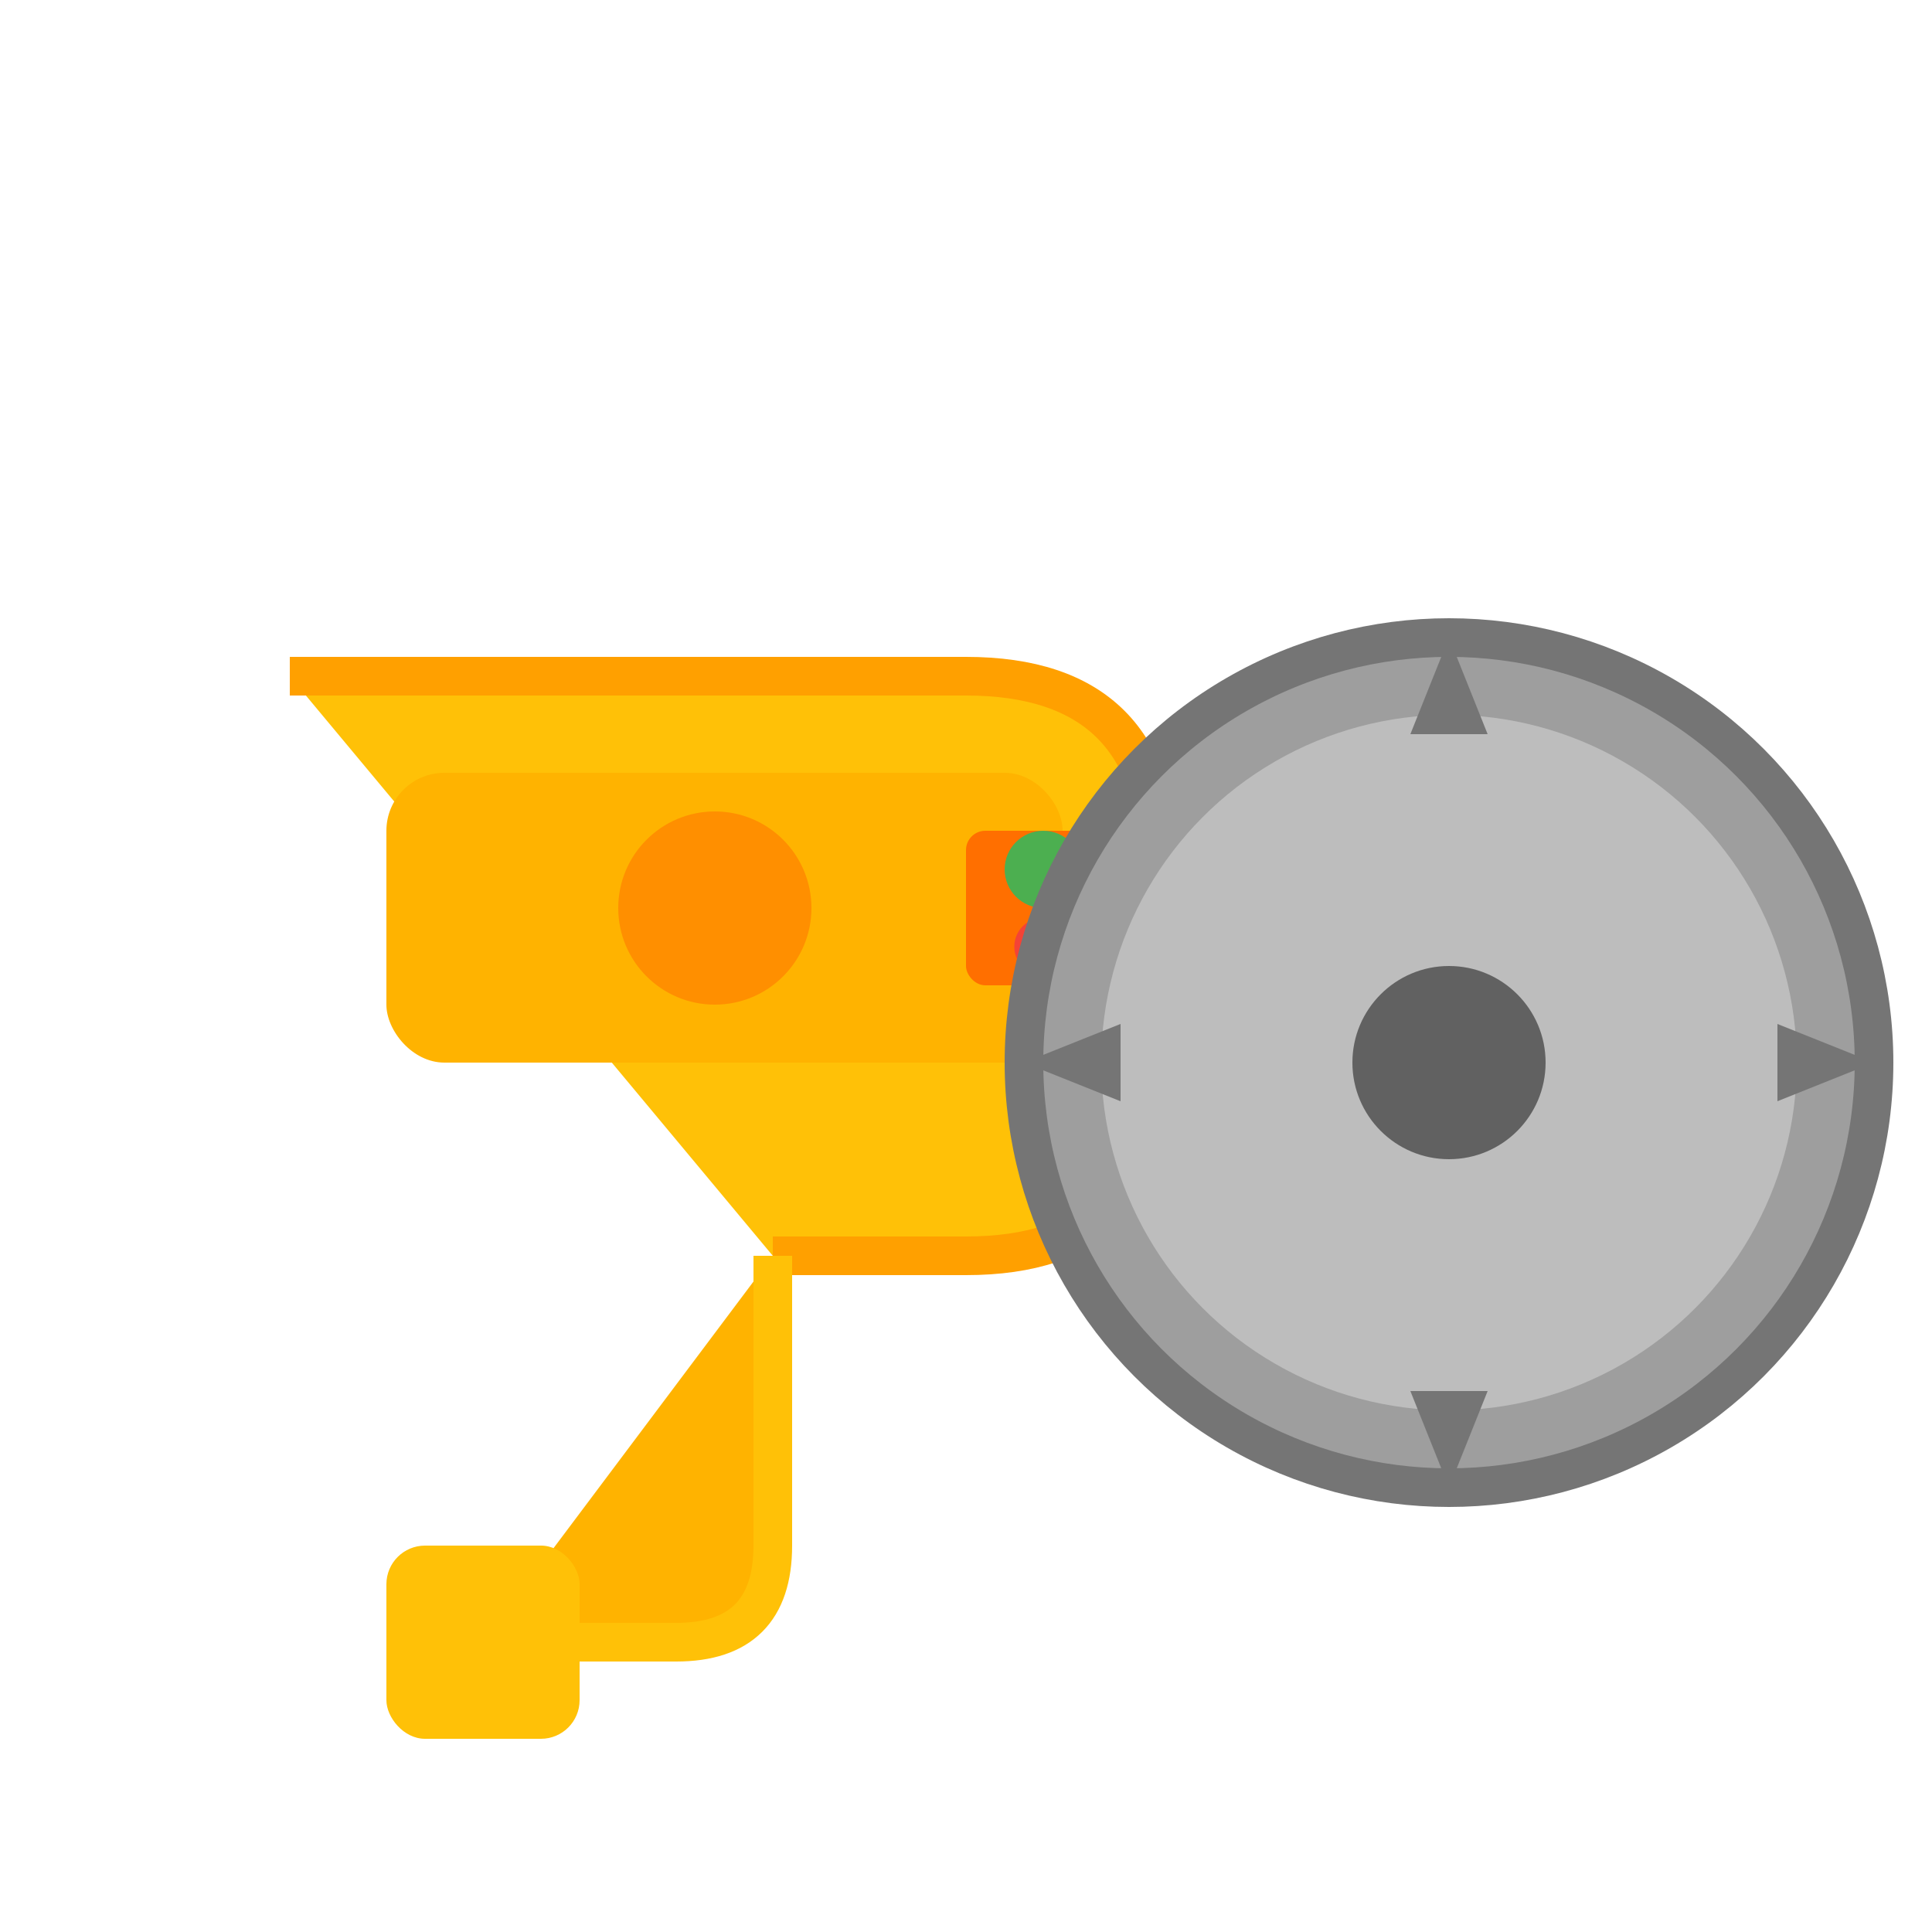
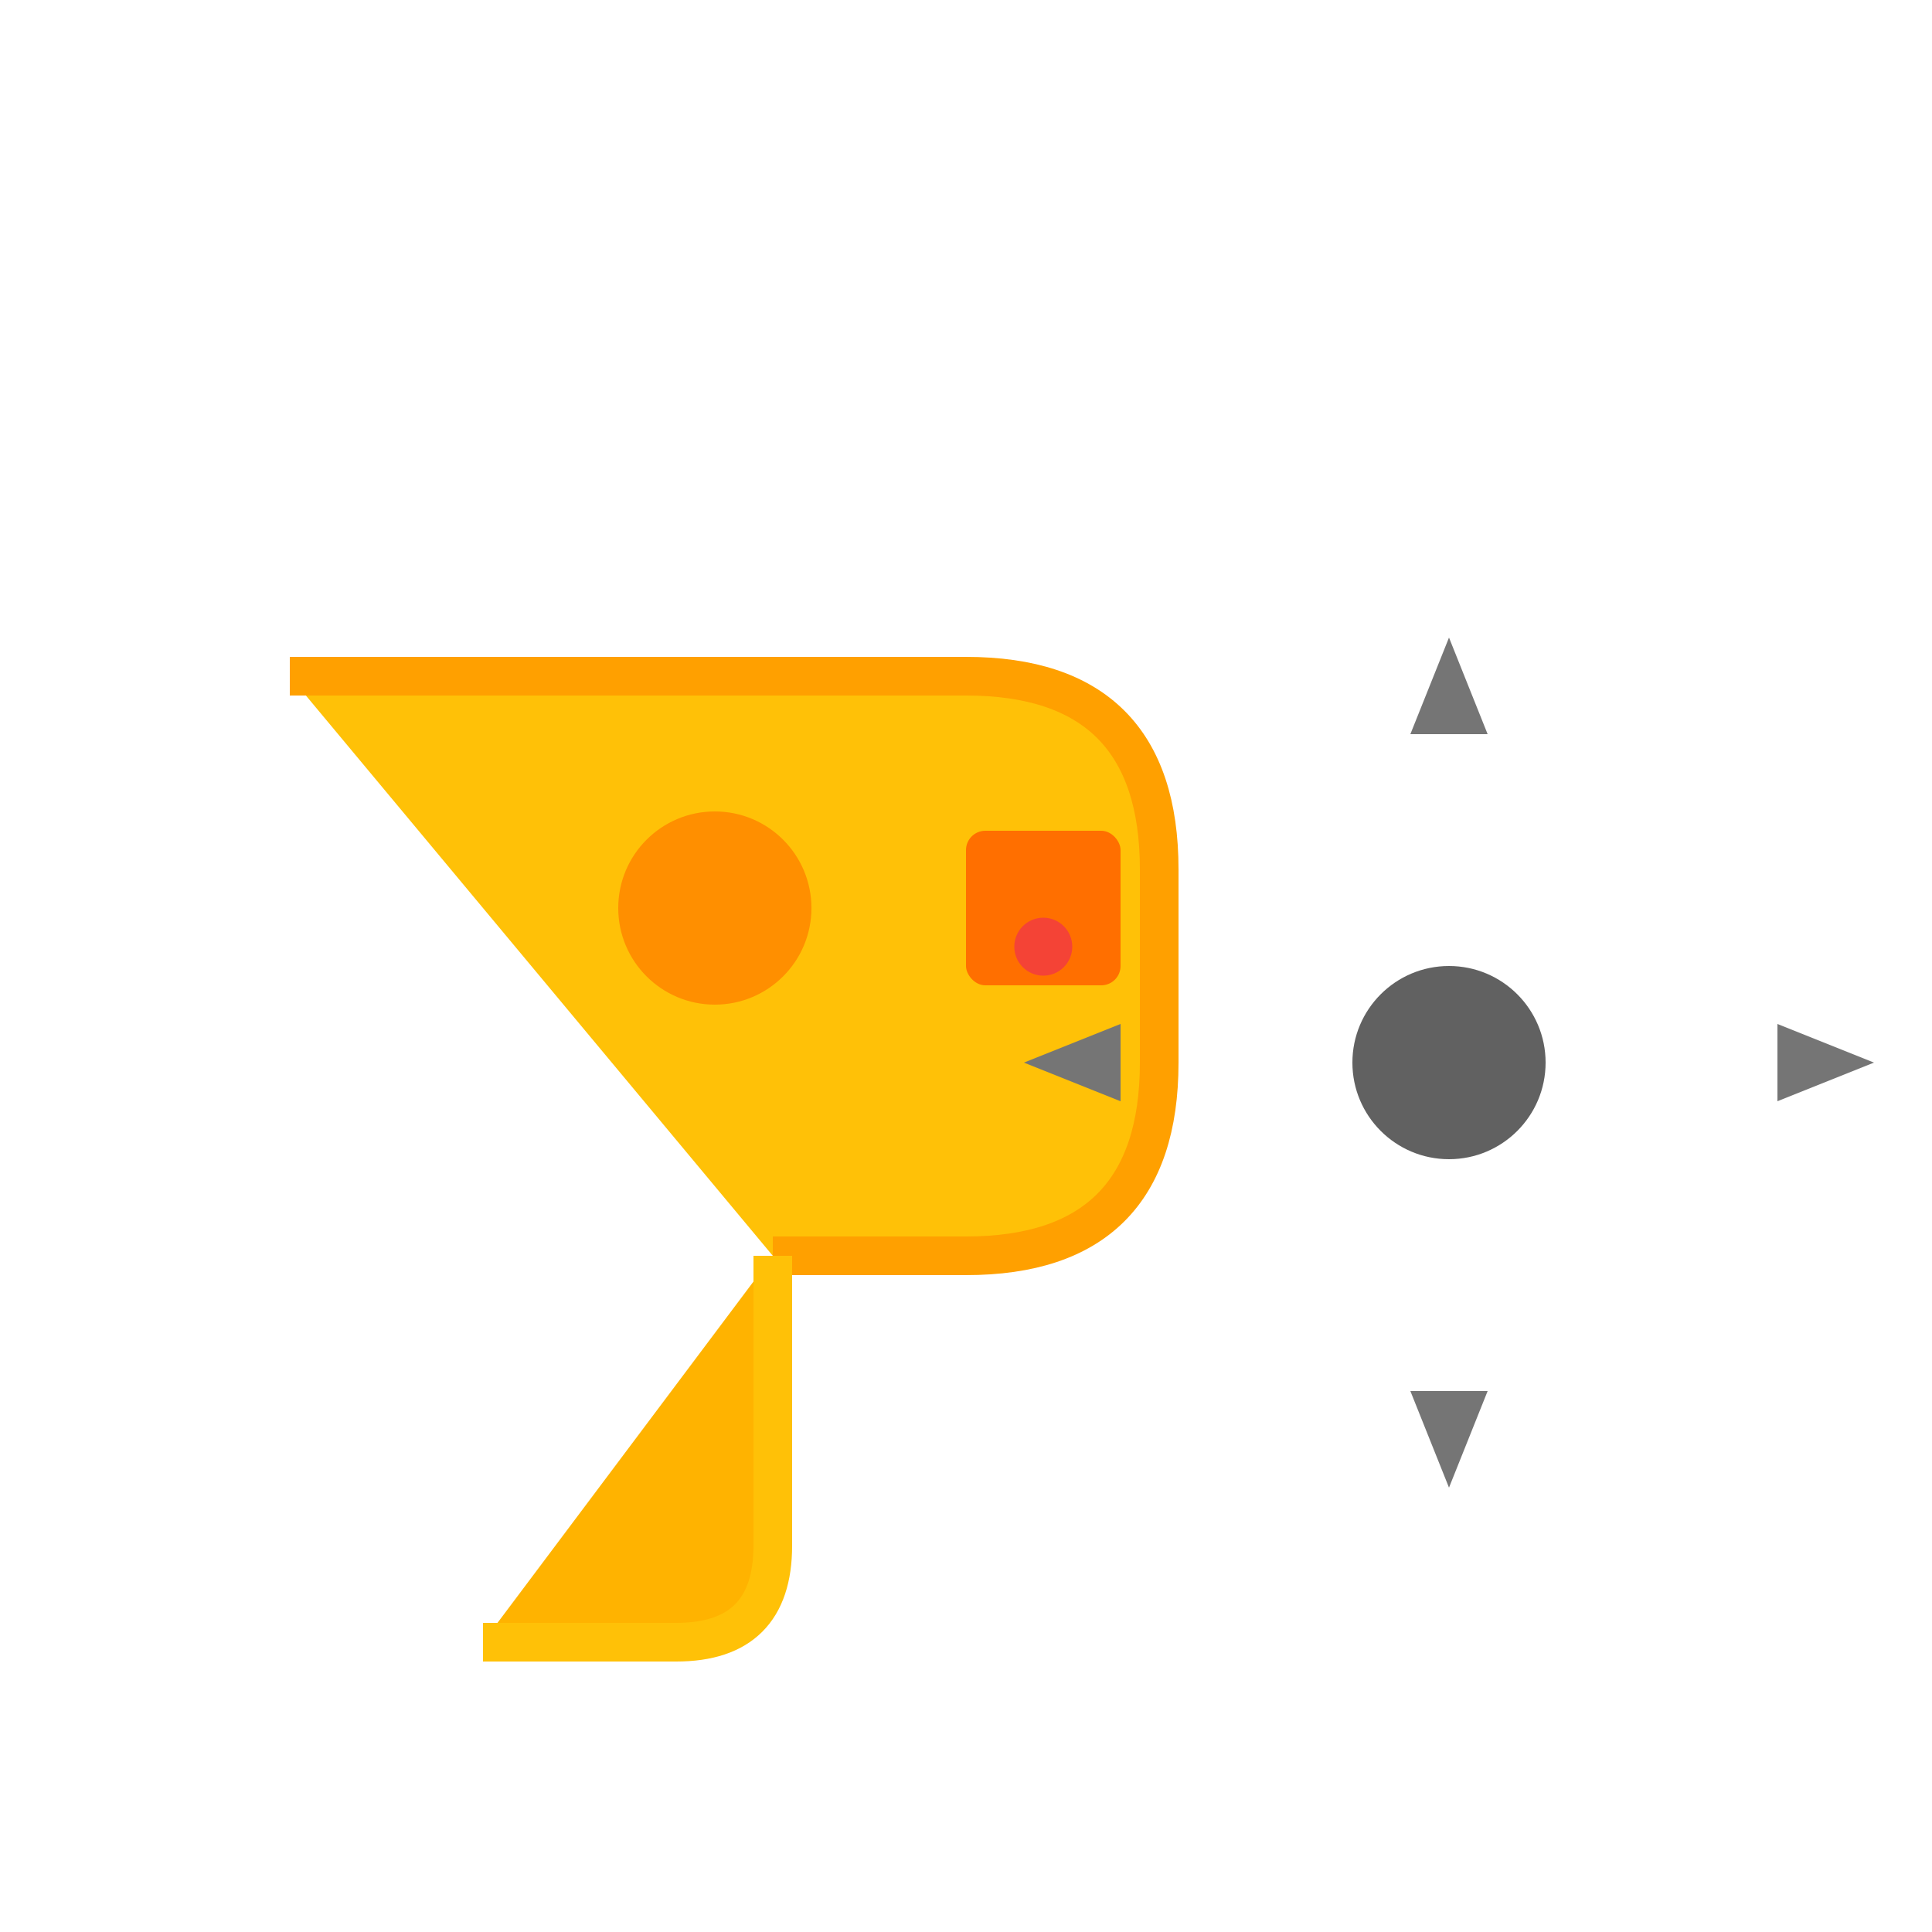
<svg xmlns="http://www.w3.org/2000/svg" viewBox="0 0 100 100" width="100" height="100">
  <path d="M15 35 L50 35 Q60 35 60 45 L60 55 Q60 65 50 65 L40 65" fill="#FFC107" stroke="#FFA000" stroke-width="2" />
-   <rect x="20" y="40" width="35" height="15" rx="3" fill="#FFB300" />
  <circle cx="37" cy="47" r="5" fill="#FF8F00" />
  <rect x="50" y="43" width="8" height="8" rx="1" fill="#FF6F00" />
-   <circle cx="54" cy="45" r="2" fill="#4CAF50" />
  <circle cx="54" cy="49" r="1.5" fill="#F44336" />
-   <circle cx="75" cy="55" r="22" fill="#9E9E9E" stroke="#757575" stroke-width="2" />
-   <circle cx="75" cy="55" r="18" fill="#BDBDBD" />
  <circle cx="75" cy="55" r="5" fill="#616161" />
  <path d="M75 33 L77 38 L73 38 Z" fill="#757575" />
  <path d="M75 77 L77 72 L73 72 Z" fill="#757575" />
  <path d="M53 55 L58 57 L58 53 Z" fill="#757575" />
  <path d="M97 55 L92 57 L92 53 Z" fill="#757575" />
  <path d="M40 65 L40 80 Q40 85 35 85 L25 85" fill="#FFB300" stroke="#FFC107" stroke-width="2" />
-   <rect x="20" y="80" width="10" height="10" rx="2" fill="#FFC107" />
</svg>